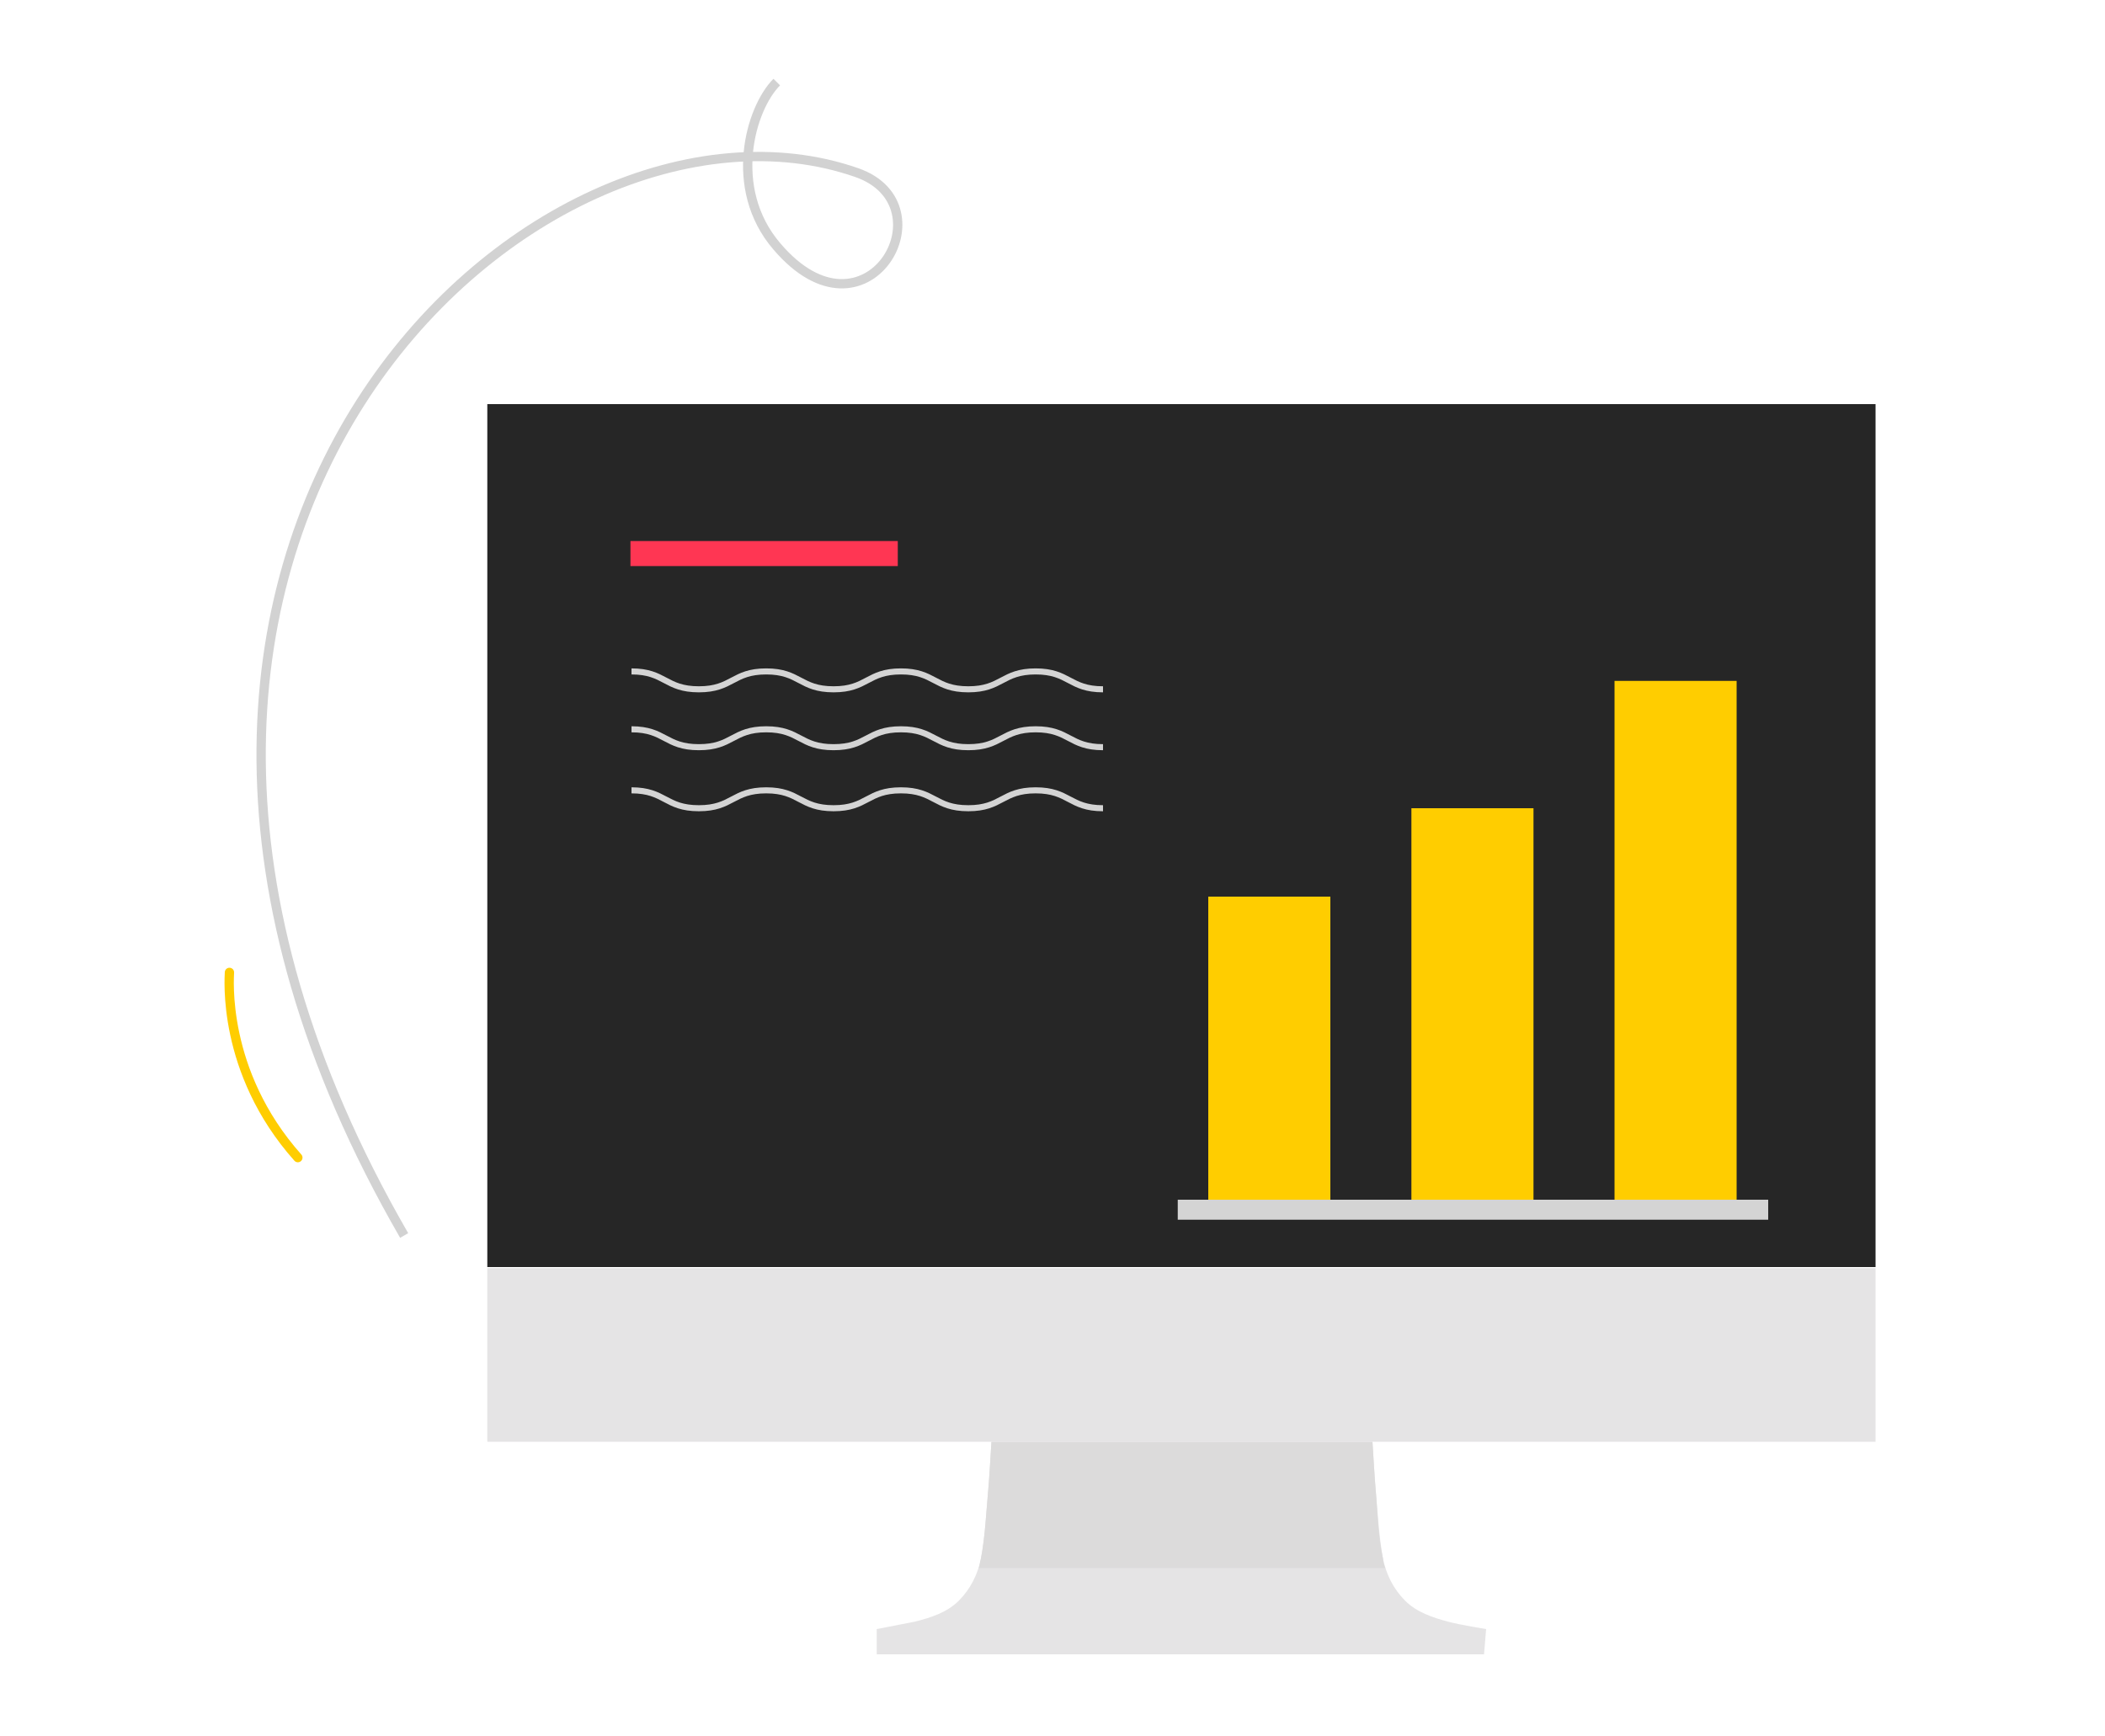
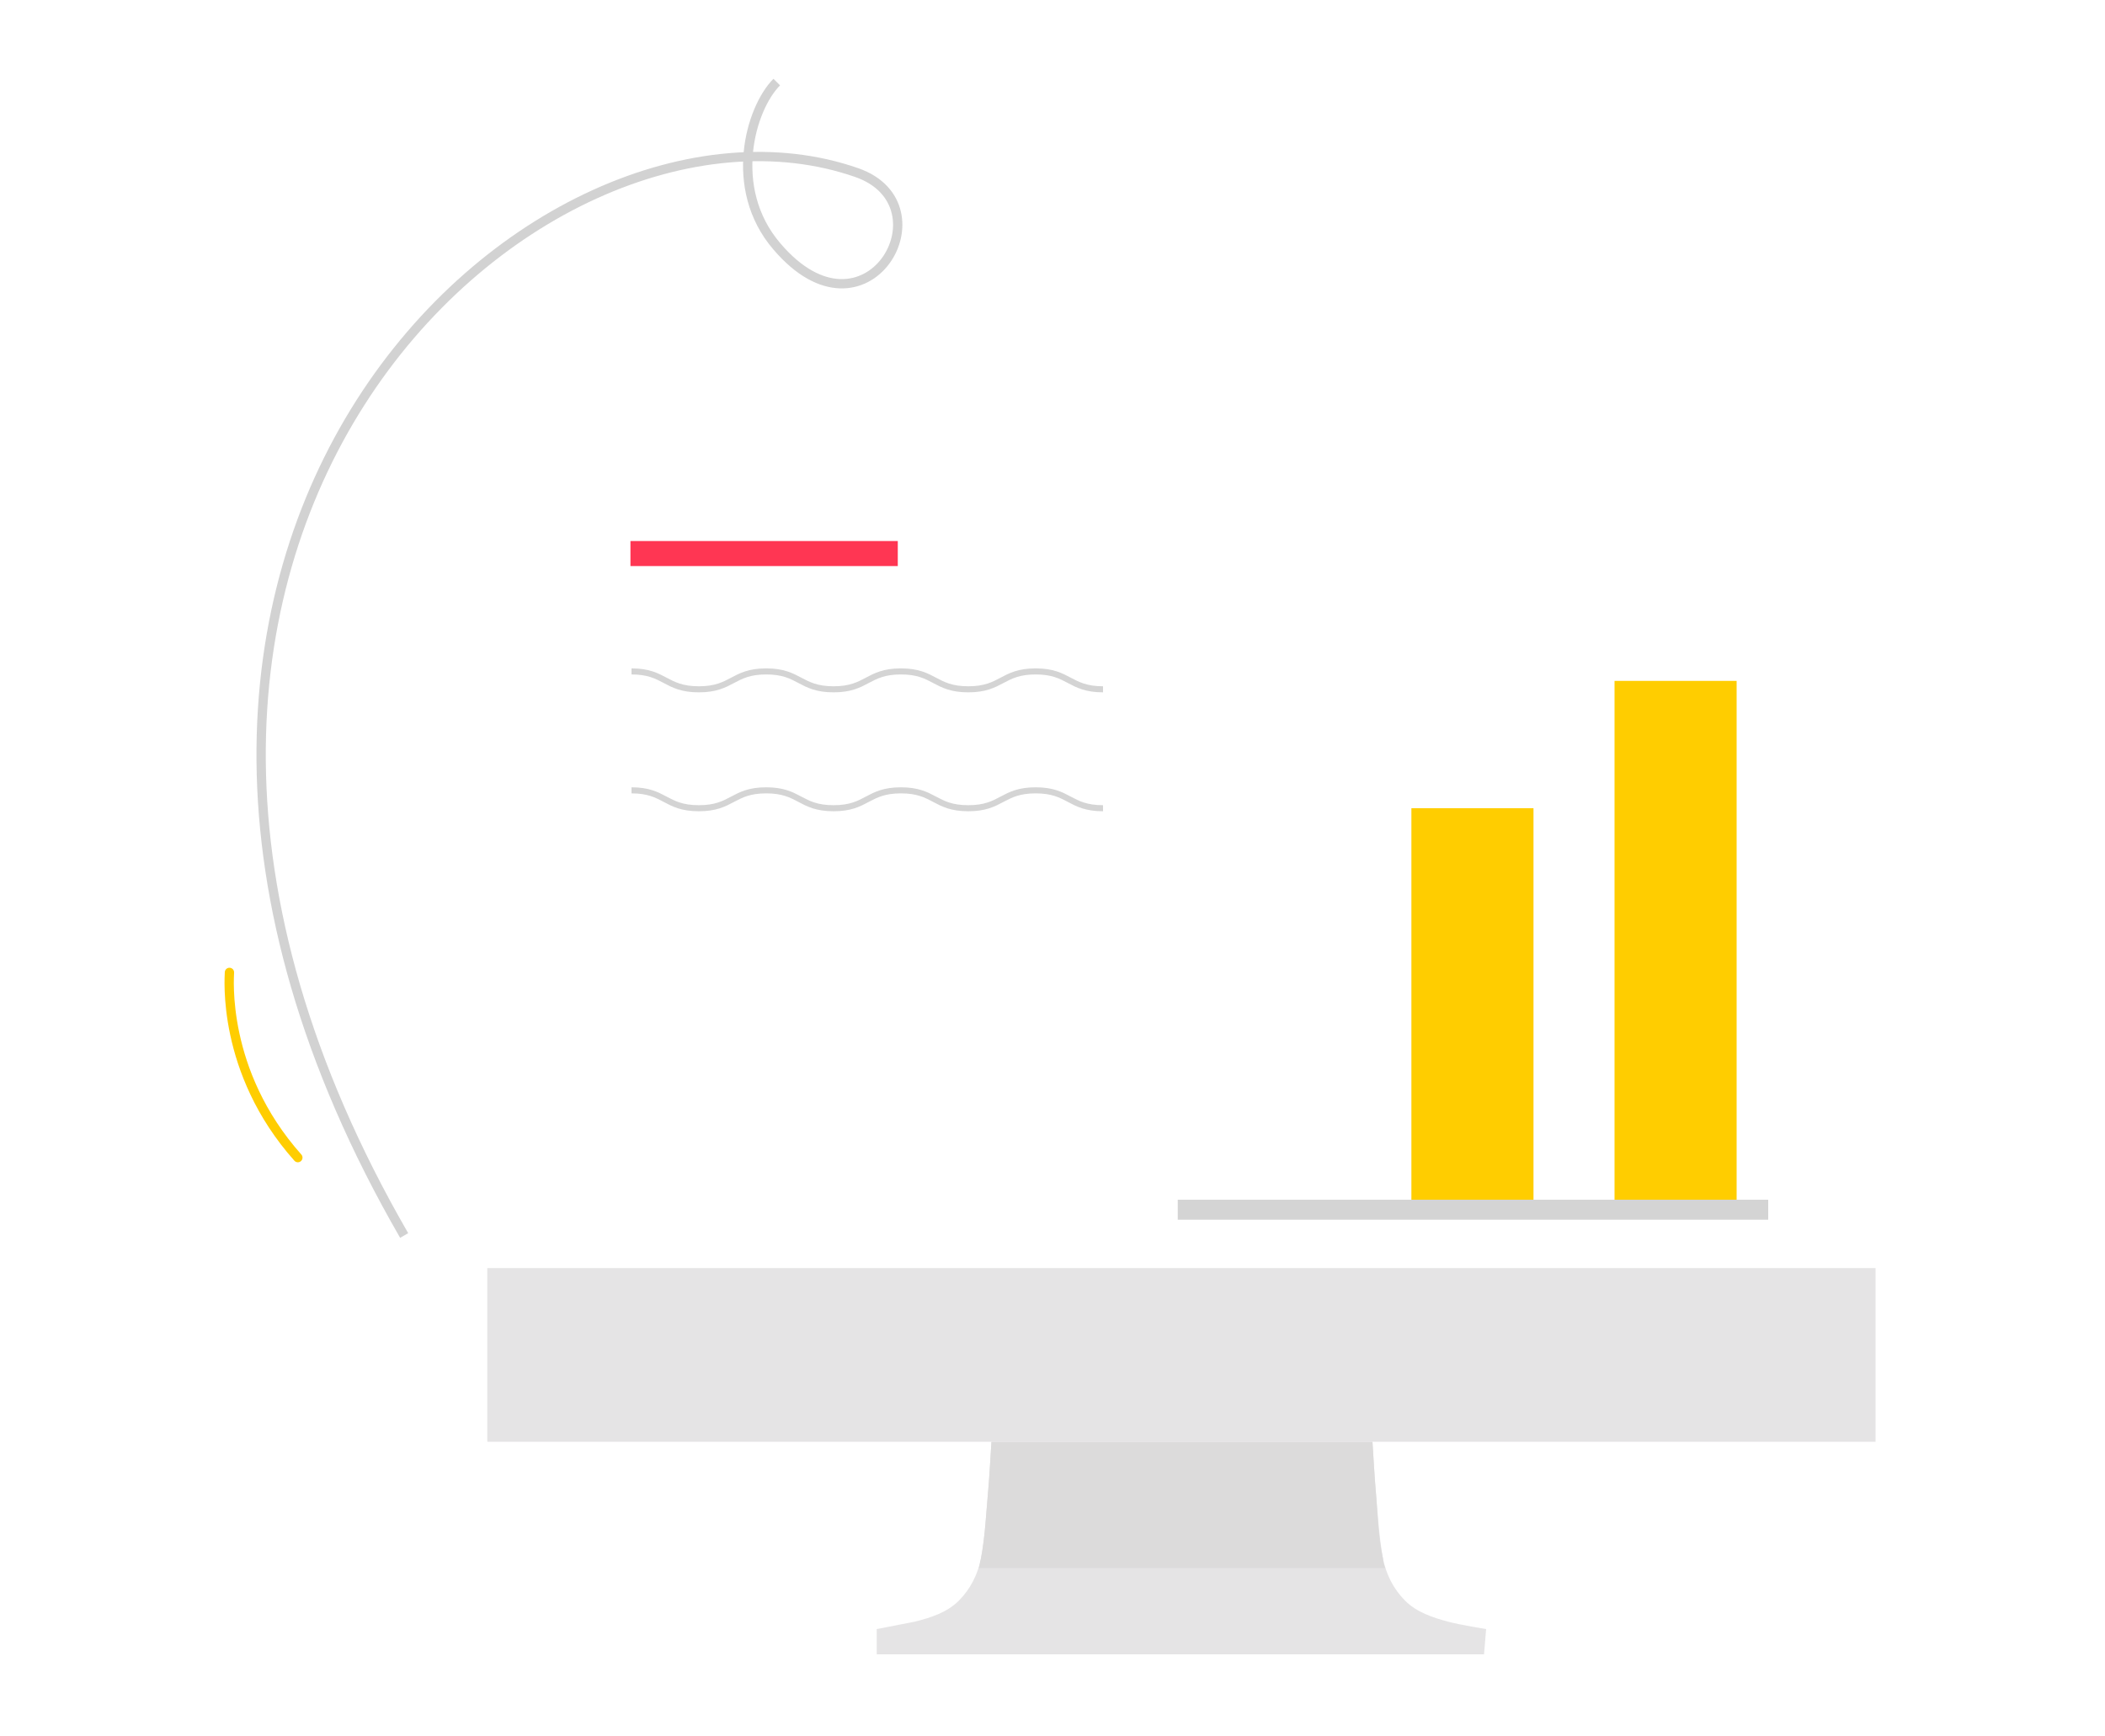
<svg xmlns="http://www.w3.org/2000/svg" version="1.1" x="0px" y="0px" viewBox="0 0 200 165" style="enable-background:new 0 0 200 165;" xml:space="preserve">
  <style type="text/css">
	.st0{fill:none;stroke:#D2D2D2;stroke-width:0.884;stroke-miterlimit:10;}
	.st1{fill:none;stroke:#FFCD00;stroke-width:0.884;stroke-linecap:round;stroke-miterlimit:10;}
	.st2{fill:#262626;}
	.st3{fill:#E5E4E5;}
	.st4{fill:#DCDBDB;}
	.st5{fill:#FFCD00;}
	.st6{fill:none;stroke:#FF3653;stroke-width:2.379;stroke-miterlimit:10;}
	.st7{fill:none;stroke:#D4D4D4;stroke-width:0.576;stroke-miterlimit:10;}
	.st8{fill:#D4D4D4;}
</style>
  <g id="Layer_1">
</g>
  <g id="Layer_19">
    <g>
      <path class="st0" d="M38.4,117.4C0.4,51.6,51,5.8,81.4,16.4c8.9,3.1,0.9,17-7.6,7c-4.7-5.5-2.5-13.1,0-15.6" />
      <path class="st1" d="M28.3,110c-7.3-8.2-6.5-17.2-6.5-17.6" />
-       <rect x="46.3" y="38.4" class="st2" width="131.9" height="82" />
      <path class="st3" d="M141.2,154.8c0,0-2.5-0.4-3.6-0.7c-1.5-0.4-3-0.9-4.1-2c-1.1-1.1-1.8-2.5-2.1-4c-0.4-2.2-0.5-4.4-0.7-6.6    c-0.1-1.1-0.2-3-0.3-4.5H94.2c-0.1,1.5-0.2,3.4-0.3,4.5c-0.2,2.2-0.3,4.5-0.7,6.6c-0.3,1.5-1,2.9-2.1,4c-1.1,1.1-2.6,1.6-4.2,2    c-1,0.2-3.6,0.7-3.6,0.7l0,2.4c0,0,2.3,0,3.5,0c0,0,11.3,0,23.5,0c1.2,0,2.5,0,3.7,0c12.3,0,23.5,0,23.5,0c1.1,0,3.5,0,3.5,0    L141.2,154.8z" />
-       <path class="st4" d="M130.7,141.5c-0.1-1.1-0.2-3-0.3-4.5H94.2c-0.1,1.5-0.2,3.4-0.3,4.5c-0.2,2.2-0.3,4.5-0.7,6.6    c-0.1,0.3-0.1,0.6-0.2,0.9h38.6c-0.1-0.3-0.2-0.6-0.2-0.9C130.9,145.9,130.9,143.7,130.7,141.5z" />
+       <path class="st4" d="M130.7,141.5c-0.1-1.1-0.2-3-0.3-4.5H94.2c-0.1,1.5-0.2,3.4-0.3,4.5c-0.2,2.2-0.3,4.5-0.7,6.6    c-0.1,0.3-0.1,0.6-0.2,0.9h38.6c-0.1-0.3-0.2-0.6-0.2-0.9C130.9,145.9,130.9,143.7,130.7,141.5" />
      <rect x="46.3" y="120.5" class="st3" width="131.9" height="16.5" />
-       <rect x="114.8" y="85.2" class="st5" width="11.6" height="28.8" />
      <rect x="134.1" y="76.8" class="st5" width="11.6" height="37.2" />
      <rect x="153.4" y="64.7" class="st5" width="11.6" height="49.3" />
      <line class="st6" x1="59.9" y1="52.6" x2="85.3" y2="52.6" />
      <g>
        <path class="st7" d="M60,63.8c3.2,0,3.2,1.7,6.4,1.7c3.2,0,3.2-1.7,6.4-1.7c3.2,0,3.2,1.7,6.4,1.7c3.2,0,3.2-1.7,6.4-1.7     c3.2,0,3.2,1.7,6.4,1.7c3.2,0,3.2-1.7,6.4-1.7c3.2,0,3.2,1.7,6.4,1.7" />
      </g>
      <g>
-         <path class="st7" d="M60,69.3c3.2,0,3.2,1.7,6.4,1.7c3.2,0,3.2-1.7,6.4-1.7c3.2,0,3.2,1.7,6.4,1.7c3.2,0,3.2-1.7,6.4-1.7     c3.2,0,3.2,1.7,6.4,1.7c3.2,0,3.2-1.7,6.4-1.7s3.2,1.7,6.4,1.7" />
-       </g>
+         </g>
      <g>
        <path class="st7" d="M60,75.1c3.2,0,3.2,1.7,6.4,1.7c3.2,0,3.2-1.7,6.4-1.7c3.2,0,3.2,1.7,6.4,1.7c3.2,0,3.2-1.7,6.4-1.7     c3.2,0,3.2,1.7,6.4,1.7c3.2,0,3.2-1.7,6.4-1.7s3.2,1.7,6.4,1.7" />
      </g>
      <rect x="111.9" y="114" class="st8" width="56.1" height="1.9" />
    </g>
  </g>
</svg>